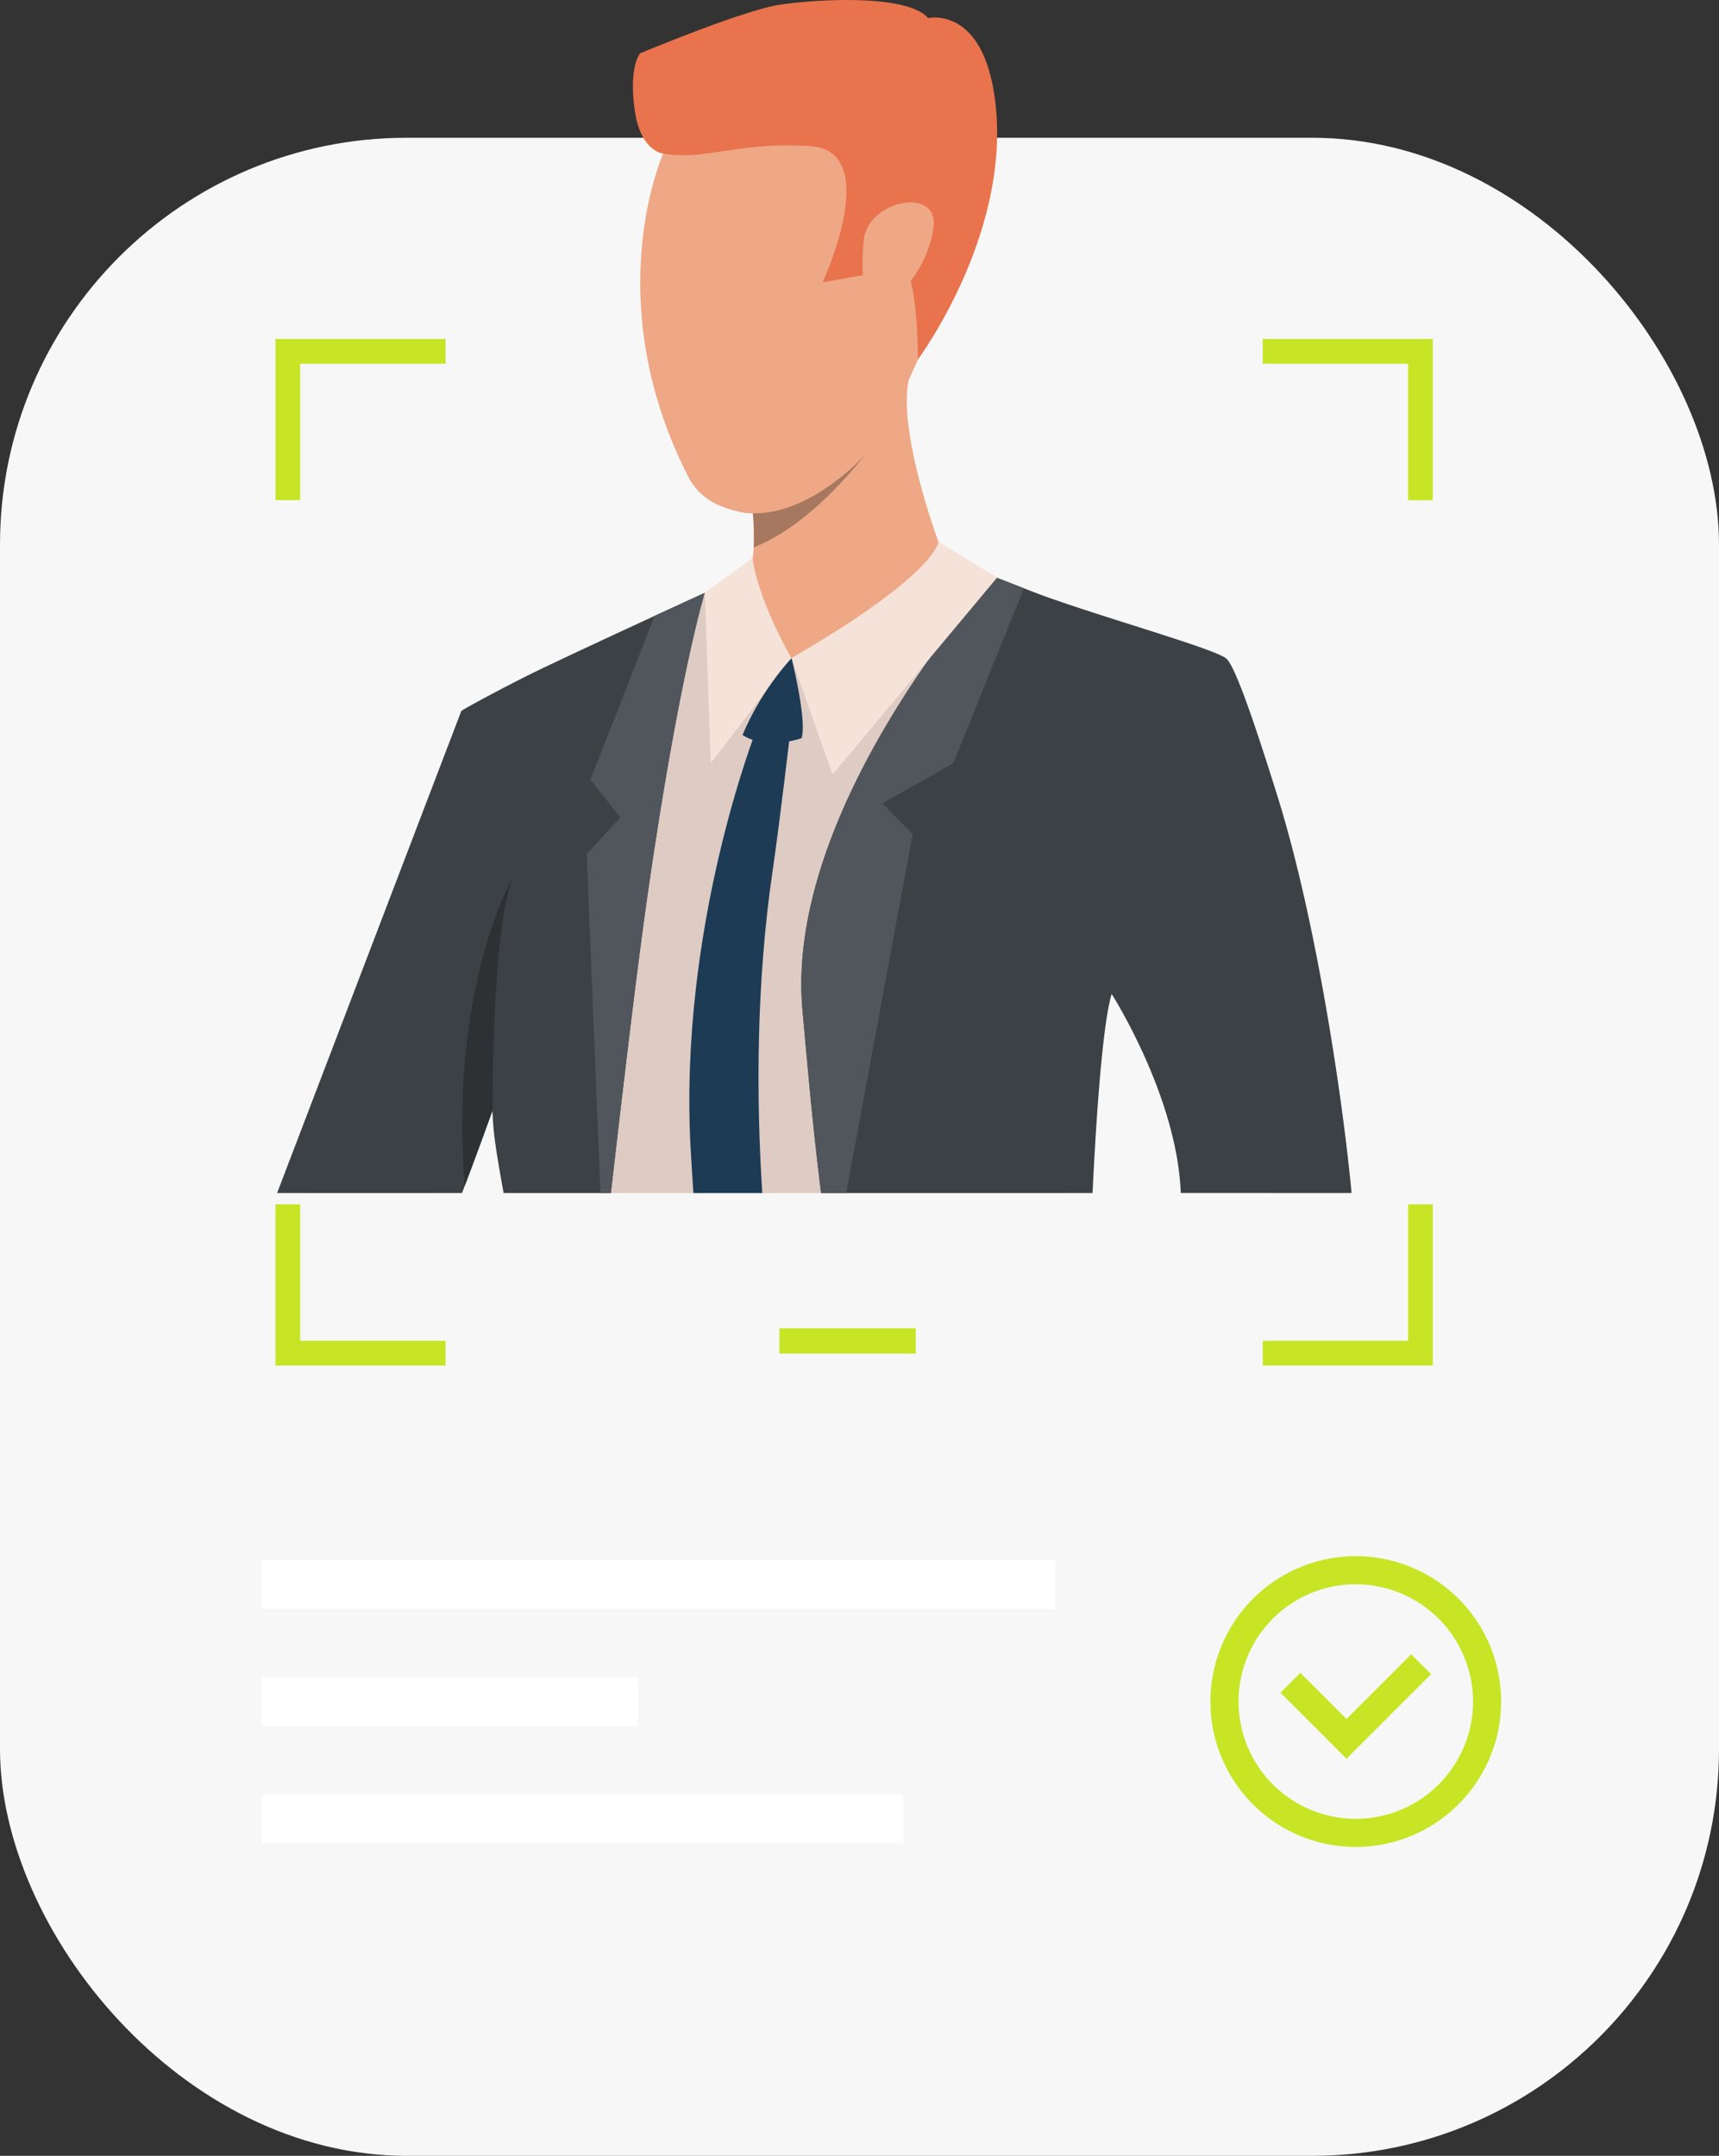
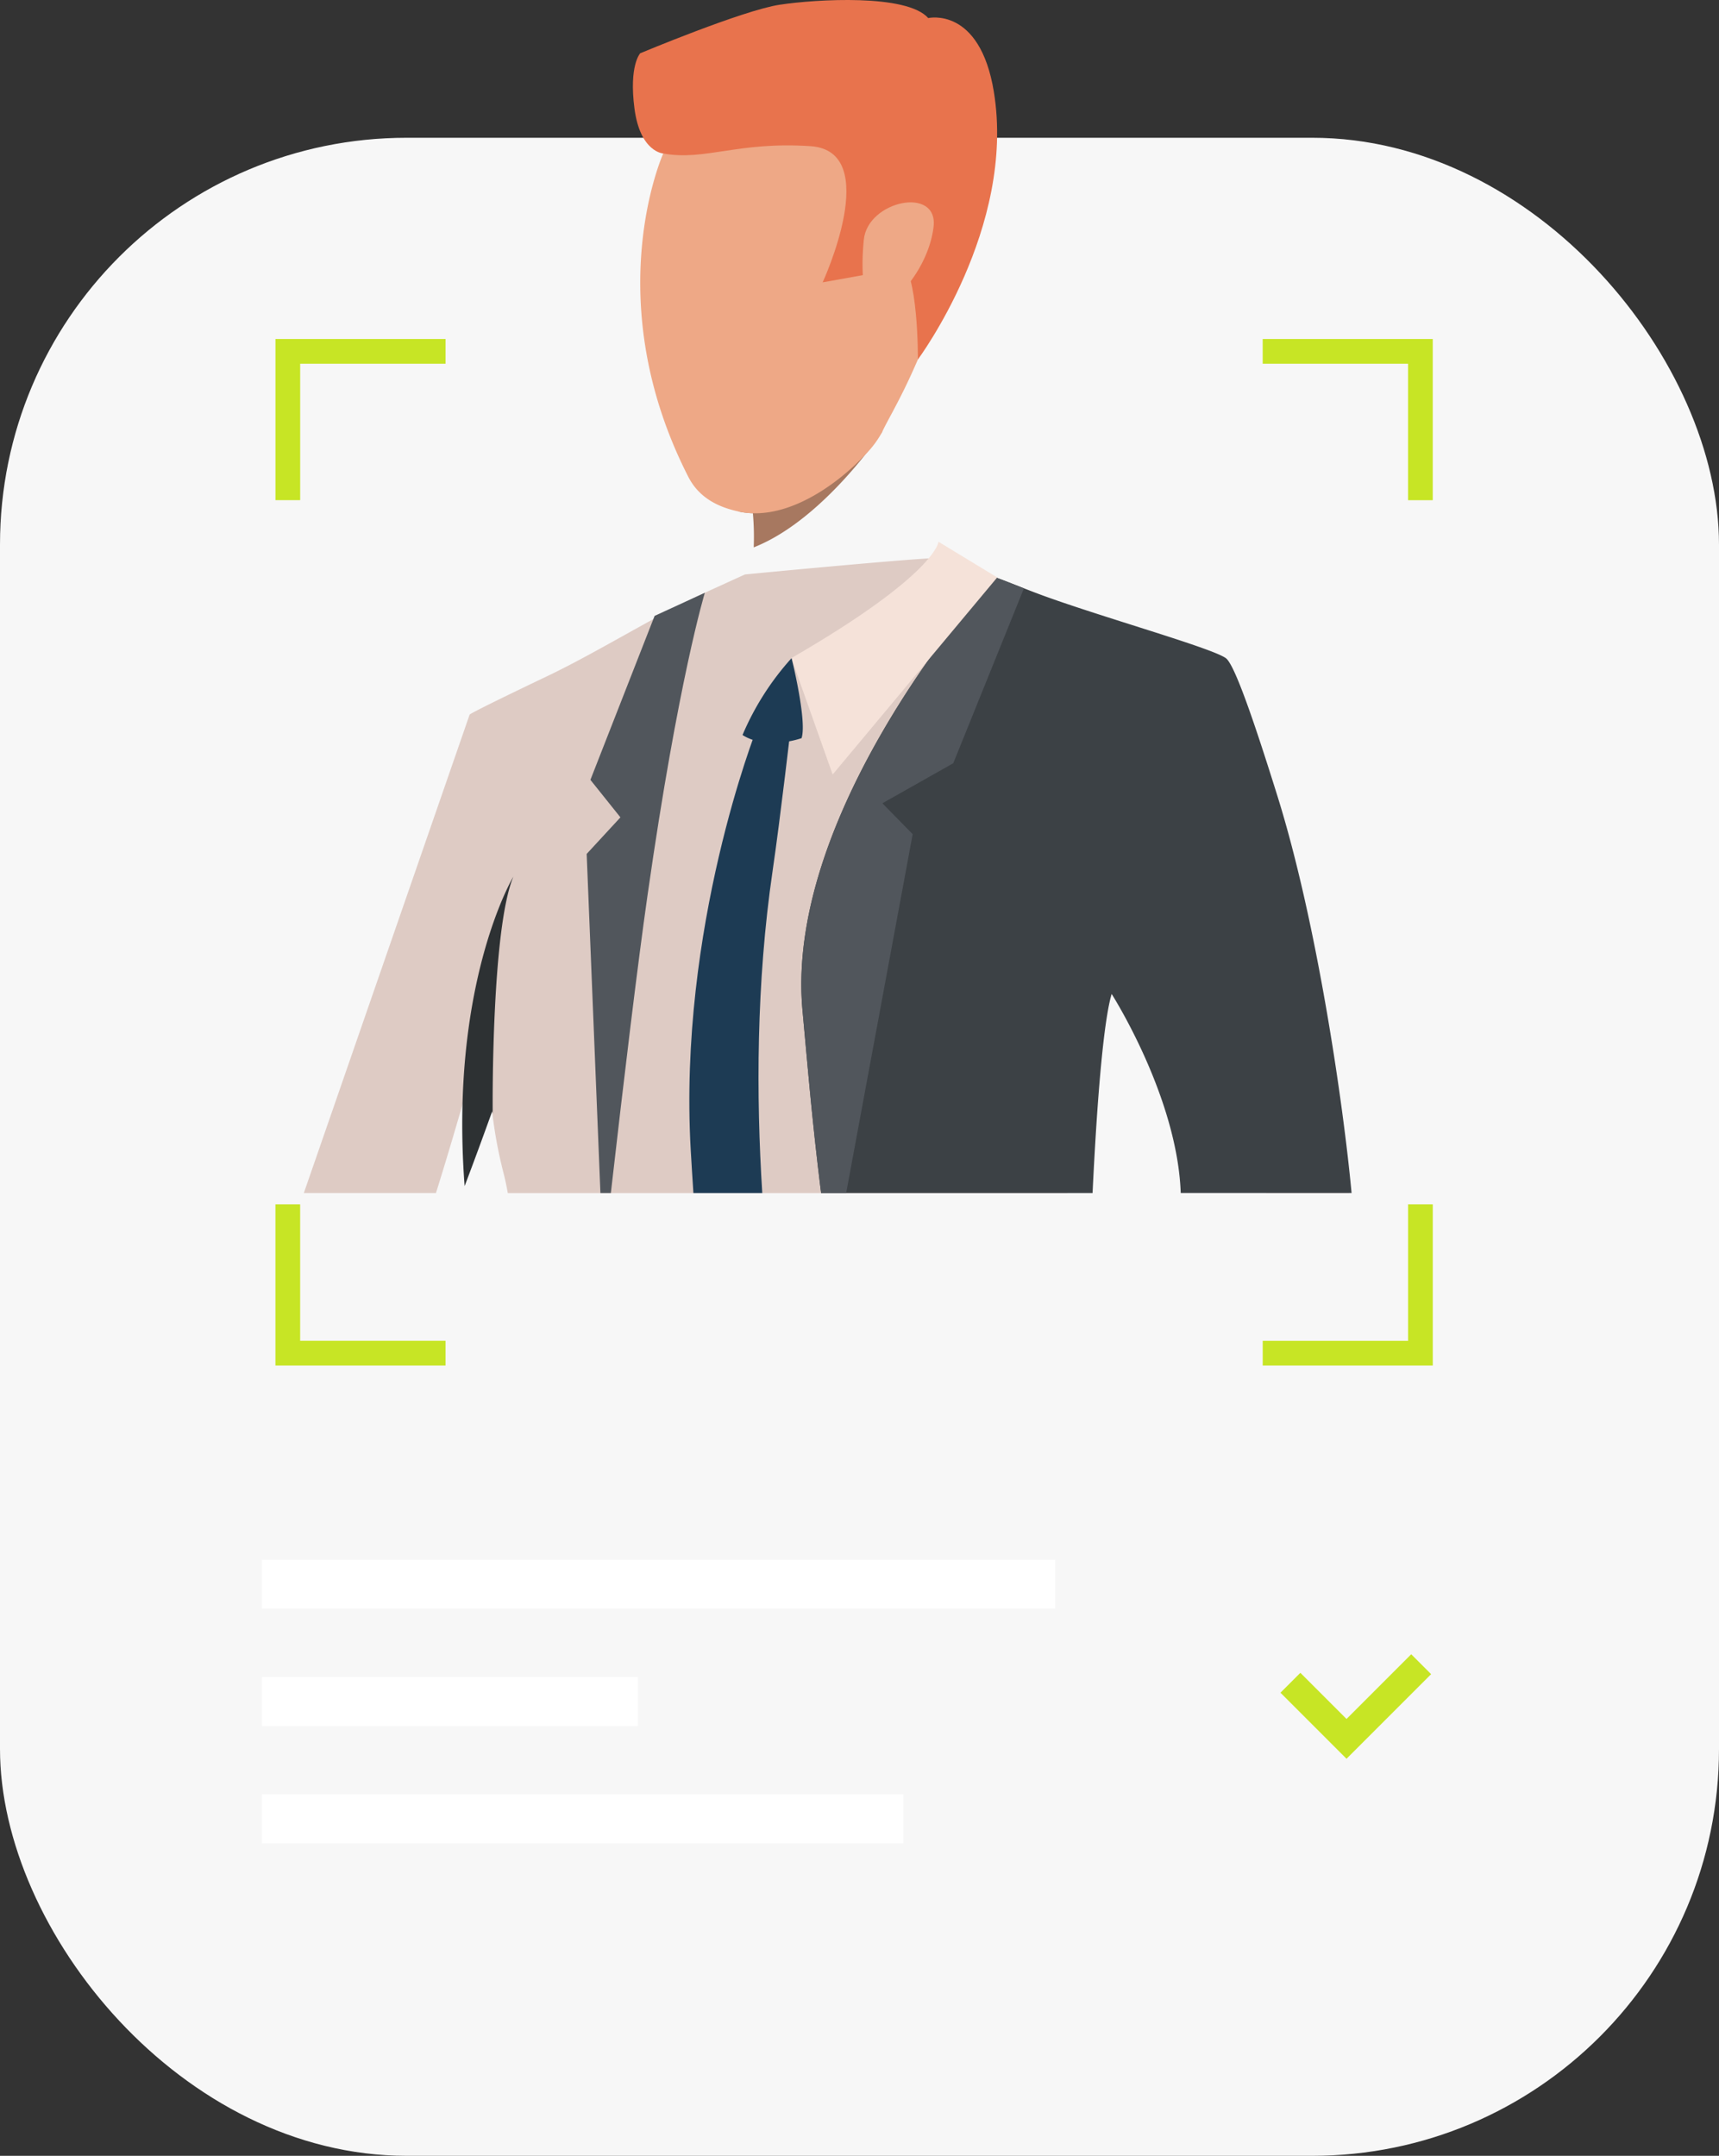
<svg xmlns="http://www.w3.org/2000/svg" width="292.089" height="366.25" viewBox="0 0 292.089 366.25">
  <rect x="0" y="0" width="292.089" height="366.25" fill="#333333" stroke="none" />
  <g id="Groupe_391" data-name="Groupe 391" transform="translate(-1168.647 -1737.729)">
    <rect id="Rectangle_32" data-name="Rectangle 32" width="292.089" height="342.846" rx="69.115" transform="translate(1168.647 1761.133)" fill="#f7f7f7" />
-     <rect id="Rectangle_33" data-name="Rectangle 33" width="23.167" height="4.291" transform="translate(1301.083 1963.391)" fill="#c7e525" />
    <rect id="Rectangle_34" data-name="Rectangle 34" width="134.803" height="8.306" transform="translate(1213.131 2002.706)" fill="#fff" />
    <rect id="Rectangle_35" data-name="Rectangle 35" width="109.008" height="8.307" transform="translate(1213.131 2042.588)" fill="#fff" />
    <rect id="Rectangle_36" data-name="Rectangle 36" width="63.905" height="8.307" transform="translate(1213.131 2022.646)" fill="#fff" />
    <path id="Tracé_412" data-name="Tracé 412" d="M2159.865,757.236v4.2h24.7v23.184h4.2V757.236Zm-167.748,27.379h4.2V761.431h24.7v-4.2h-28.9Zm192.451,119.627v23.192h-24.7v4.2h28.9V904.242Zm-188.255,0h-4.2v27.387h28.9v-4.2h-24.7Z" transform="translate(-776.665 1038.087)" fill="#c7e525" />
    <g id="Groupe_374" data-name="Groupe 374" transform="translate(1374.315 2002.096)">
-       <path id="Tracé_296" data-name="Tracé 296" d="M2409.45,1317.682a24.7,24.7,0,1,1,24.7-24.7A24.733,24.733,0,0,1,2409.45,1317.682Zm0-44.628a19.923,19.923,0,1,0,19.923,19.923A19.946,19.946,0,0,0,2409.45,1273.054Z" transform="translate(-2384.746 -1268.273)" fill="#c7e525" />
-     </g>
+       </g>
    <g id="Groupe_375" data-name="Groupe 375" transform="translate(1386.22 2018.768)">
      <path id="Tracé_297" data-name="Tracé 297" d="M2425.393,1327.232l-11.223-11.224,3.381-3.381,7.843,7.843,10.994-10.994,3.381,3.381Z" transform="translate(-2414.169 -1309.476)" fill="#c7e525" />
    </g>
    <g id="Groupe_376" data-name="Groupe 376" transform="translate(1220.275 1832.521)">
      <path id="Tracé_345" data-name="Tracé 345" d="M2181.642,957.056h-14.05c-.257-.562-.464-1.052-.636-1.443-4.169-9.844-25.655-32.417-25.655-32.417v.049a.043.043,0,0,0-.012.025v.025c-.012.036-.025.061-.037.1s-.025.11-.049.184a.424.424,0,0,0-.024.122c-.013.036-.024.061-.037.1-.881,3.29-5.209,19.676-7.373,33.261h-95.076c-.22-1.259-.477-2.458-.77-3.57a76.947,76.947,0,0,1-1.835-9.832c-.012-.159-.036-.306-.049-.465-.073-.574-.135-1.149-.184-1.712a90.165,90.165,0,0,1-.159-15.738c-.269.575-2.188,7.619-4.708,16.312-1.382,4.769-2.947,10.039-4.5,15h-22.451l28.174-81.282c.624-.489,7.936-4.023,13.268-6.566,5.442-2.593,12.008-6.4,17.938-9.648,3.033-1.663,5.895-3.167,8.377-4.3l.379-.171v-.012c4.1-1.871,6.823-3.107,6.823-3.107h.012c.1-.012.746-.073,1.773-.171,5.723-.551,23.479-2.213,29.422-2.556.489-.037.905-.049,1.223-.061a4.754,4.754,0,0,1,.6,0,74.724,74.724,0,0,1,9.221,3.155c.183.061.367.134.55.208.232.086.452.171.685.256.416.16.844.318,1.272.49.856.342,1.749.685,2.642,1.039.306.123.623.245.941.367,9.623,3.815,20.654,8.547,23.271,10.431,1.736,1.235,7.129,11.4,13.377,23.967C2170.71,910.637,2178.939,941.721,2181.642,957.056Z" transform="translate(-2004.038 -849.169)" fill="#decbc4" />
    </g>
    <g id="Groupe_377" data-name="Groupe 377" transform="translate(1294.852 1800.6)">
-       <path id="Tracé_346" data-name="Tracé 346" d="M2221.61,799.444c-.253,12.781-25,19.772-25,19.772s-10.351-12.977-7.878-14.219c.971-.488,1.365-2.425,1.486-4.6a44.846,44.846,0,0,0-.141-5.8c-.074-.9-.143-1.485-.143-1.485s3.535-3.731,8.034-8.174c7.859-7.772,18.665-17.728,18.682-13.767a3.548,3.548,0,0,1-.091.751C2214.661,780.84,2221.61,799.444,2221.61,799.444Z" transform="translate(-2188.352 -770.278)" fill="#eea886" />
-     </g>
+       </g>
    <g id="Groupe_378" data-name="Groupe 378" transform="translate(1294.121 1811.041)">
      <path id="Tracé_347" data-name="Tracé 347" d="M2211,796.081l0,0c-.049.074-1.1,1.645-2.89,3.9-3.8,4.779-10.94,12.628-18.969,15.781a44.978,44.978,0,0,0-.141-5.8,12.867,12.867,0,0,1-2.458-.3,76.128,76.128,0,0,1,5.38-7.877l4.968-1.486Z" transform="translate(-2186.546 -796.081)" fill="#a77860" />
    </g>
    <g id="Groupe_379" data-name="Groupe 379" transform="translate(1277.433 1758.722)">
      <path id="Tracé_348" data-name="Tracé 348" d="M2191.2,709.725c-2.141,4.657-4.174,8.032-4.75,9.369l0,0a16.521,16.521,0,0,1-2.89,3.9c-4.078,4.393-11.657,10.188-19.109,9.985a12.87,12.87,0,0,1-2.458-.3c-3.008-.657-6.561-2.055-8.516-5.883-15.438-30.225-4.261-54.941-4.261-54.941s42.212-11.937,48.816.77C2202.663,681.543,2196.228,698.784,2191.2,709.725Z" transform="translate(-2145.302 -666.775)" fill="#eea886" />
    </g>
    <g id="Groupe_380" data-name="Groupe 380" transform="translate(1276.188 1737.729)">
      <path id="Tracé_349" data-name="Tracé 349" d="M2147.38,640.969s-3.92-.217-4.89-7.65c-.958-7.343.979-9.378.979-9.378s17.426-7.295,23.684-8.244,21.646-1.86,25.253,2.265c0,0,8.763-2.036,11.15,12.512,3.788,23.08-12.907,45.491-12.907,45.491s.142-15.078-3.183-17.076-6.2,2.753-6.2,2.753l-6.8,1.218s10.332-22.308-2.061-23.134S2154.475,642.263,2147.38,640.969Z" transform="translate(-2142.225 -614.892)" fill="#e8734d" />
    </g>
    <g id="Groupe_381" data-name="Groupe 381" transform="translate(1315.204 1772.106)">
      <path id="Tracé_350" data-name="Tracé 350" d="M2238.873,706.219c.647-6.643,12.659-9.179,11.855-2.216s-6.721,13.652-9.453,13.417S2238.379,711.282,2238.873,706.219Z" transform="translate(-2238.654 -699.856)" fill="#eea886" />
    </g>
    <g id="Groupe_382" data-name="Groupe 382" transform="translate(1304.808 1835.685)">
      <path id="Tracé_351" data-name="Tracé 351" d="M2293.889,894.371c-3.913-12.534-7.3-22.451-8.8-23.527-2.629-1.883-23.466-7.618-33.359-11.494-.318-.123-.636-.245-.942-.367-.893-.354-1.785-.7-2.641-1.039-.428-.171-.856-.33-1.272-.49-.232-.085-.452-.171-.685-.256-.183-.073-.367-.147-.55-.208-.012.012-.024.036-.049.049A162.391,162.391,0,0,0,2234.667,871c-10.223,14.527-23.54,38.067-21.5,59.8.66,6.97,1.467,16.985,2.824,28.223.1.893.208,1.786.33,2.69h46.125c.563-11.764,1.565-27.257,3.082-33.261.013-.037.024-.061.037-.1a.416.416,0,0,1,.024-.122c.012-.062.036-.123.049-.184.012-.036.024-.061.037-.1v-.025a.043.043,0,0,1,.012-.025s11.165,17.45,11.739,33.811h29.031C2305.041,946.512,2300.6,915.88,2293.889,894.371Z" transform="translate(-2212.96 -856.989)" fill="#3c4145" />
    </g>
    <g id="Groupe_383" data-name="Groupe 383" transform="translate(1215.727 1838.607)">
-       <path id="Tracé_352" data-name="Tracé 352" d="M2065.3,864.358s-3.485,11.592-7.985,40.537v.012c-.159.967-.306,1.957-.465,2.971-.012.111-.037.232-.049.355-.11.661-.208,1.345-.306,2.03-.012.085-.024.159-.036.244-.073.452-.147.917-.208,1.394-.171,1.137-.343,2.312-.513,3.5-1.688,11.812-3.938,30.583-6.224,50.613h-18.233c-.99-5.564-1.919-10.626-1.846-14.1a1.808,1.808,0,0,0-.086.233c-1.455,4.035-3.057,8.426-4.683,12.693l-.44,1.174H1992.8l31.3-81.893c.624-.489,8.682-4.83,14.013-7.361,5.564-2.654,12.6-5.919,18.832-8.792,2.983-1.382,5.784-2.666,8.157-3.754Z" transform="translate(-1992.795 -864.211)" fill="#3c4145" />
-     </g>
+       </g>
    <g id="Groupe_384" data-name="Groupe 384" transform="translate(1304.81 1835.685)">
      <path id="Tracé_353" data-name="Tracé 353" d="M2238.778,888.7l-12.045,6.8,5.148,5.246-11.3,60.97h-4.256c-1.565-12.326-2.458-23.393-3.155-30.913-3.143-33.6,30.387-71.5,32.466-73.81,1.615.611,3.351,1.284,5.148,1.993Z" transform="translate(-2212.965 -856.989)" fill="#51565c" />
    </g>
    <g id="Groupe_385" data-name="Groupe 385" transform="translate(1268.333 1838.436)">
      <path id="Tracé_354" data-name="Tracé 354" d="M2142.89,863.788s-4.5,14.686-9.734,51.359c-1.687,11.8-3.949,30.583-6.236,50.613h-1.773l-2.336-57.607,5.735-6.212-5.1-6.371,10.908-27.856c2.983-1.382,5.784-2.666,8.157-3.754Z" transform="translate(-2122.811 -863.788)" fill="#51565c" />
    </g>
    <g id="Groupe_386" data-name="Groupe 386" transform="translate(1303.111 1829.767)">
      <path id="Tracé_355" data-name="Tracé 355" d="M2243.746,848.424l-9.981-6.062s-.279,5.474-25,19.772l7.02,19.771Z" transform="translate(-2208.766 -842.362)" fill="#f5e2d9" />
    </g>
    <g id="Groupe_387" data-name="Groupe 387" transform="translate(1288.412 1832.523)">
-       <path id="Tracé_356" data-name="Tracé 356" d="M2180.561,849.177s.389,5.908,6.576,17.015l-13.7,17.86-1-28.966Z" transform="translate(-2172.438 -849.177)" fill="#f5e2d9" />
-     </g>
+       </g>
    <g id="Groupe_388" data-name="Groupe 388" transform="translate(1294.813 1849.538)">
      <path id="Tracé_357" data-name="Tracé 357" d="M2196.593,891.228s2.655,10.62,1.7,13.594c0,0-5.839,2.124-10.035-.531A46.647,46.647,0,0,1,2196.593,891.228Z" transform="translate(-2188.257 -891.228)" fill="#1d3b54" />
    </g>
    <g id="Groupe_389" data-name="Groupe 389" transform="translate(1285.775 1860.153)">
      <path id="Tracé_358" data-name="Tracé 358" d="M2180.075,942.959c-2.8,19.076-2.8,38.373-1.761,54.759h-11.7c-.158-2.311-.305-4.72-.452-7.239-2.177-37.773,11.177-71.523,11.177-71.523l5.955-1.492S2181.371,934.155,2180.075,942.959Z" transform="translate(-2165.919 -917.463)" fill="#1d3b54" />
    </g>
    <g id="Groupe_390" data-name="Groupe 390" transform="translate(1247.188 1886.666)">
      <path id="Tracé_359" data-name="Tracé 359" d="M2076.105,1005.511c-.446,9.063-.38,17.112-.38,17.112v.006c0,.045-.012.289-.031.694-.019-.154-.037-.3-.056-.455-1.45,4.034-3.057,8.42-4.677,12.689a135.962,135.962,0,0,1-.364-13.829c.649-25.413,8.642-38.739,8.642-38.739C2077.4,987.419,2076.526,996.922,2076.105,1005.511Z" transform="translate(-2070.553 -982.99)" fill="#2d3133" />
    </g>
  </g>
</svg>